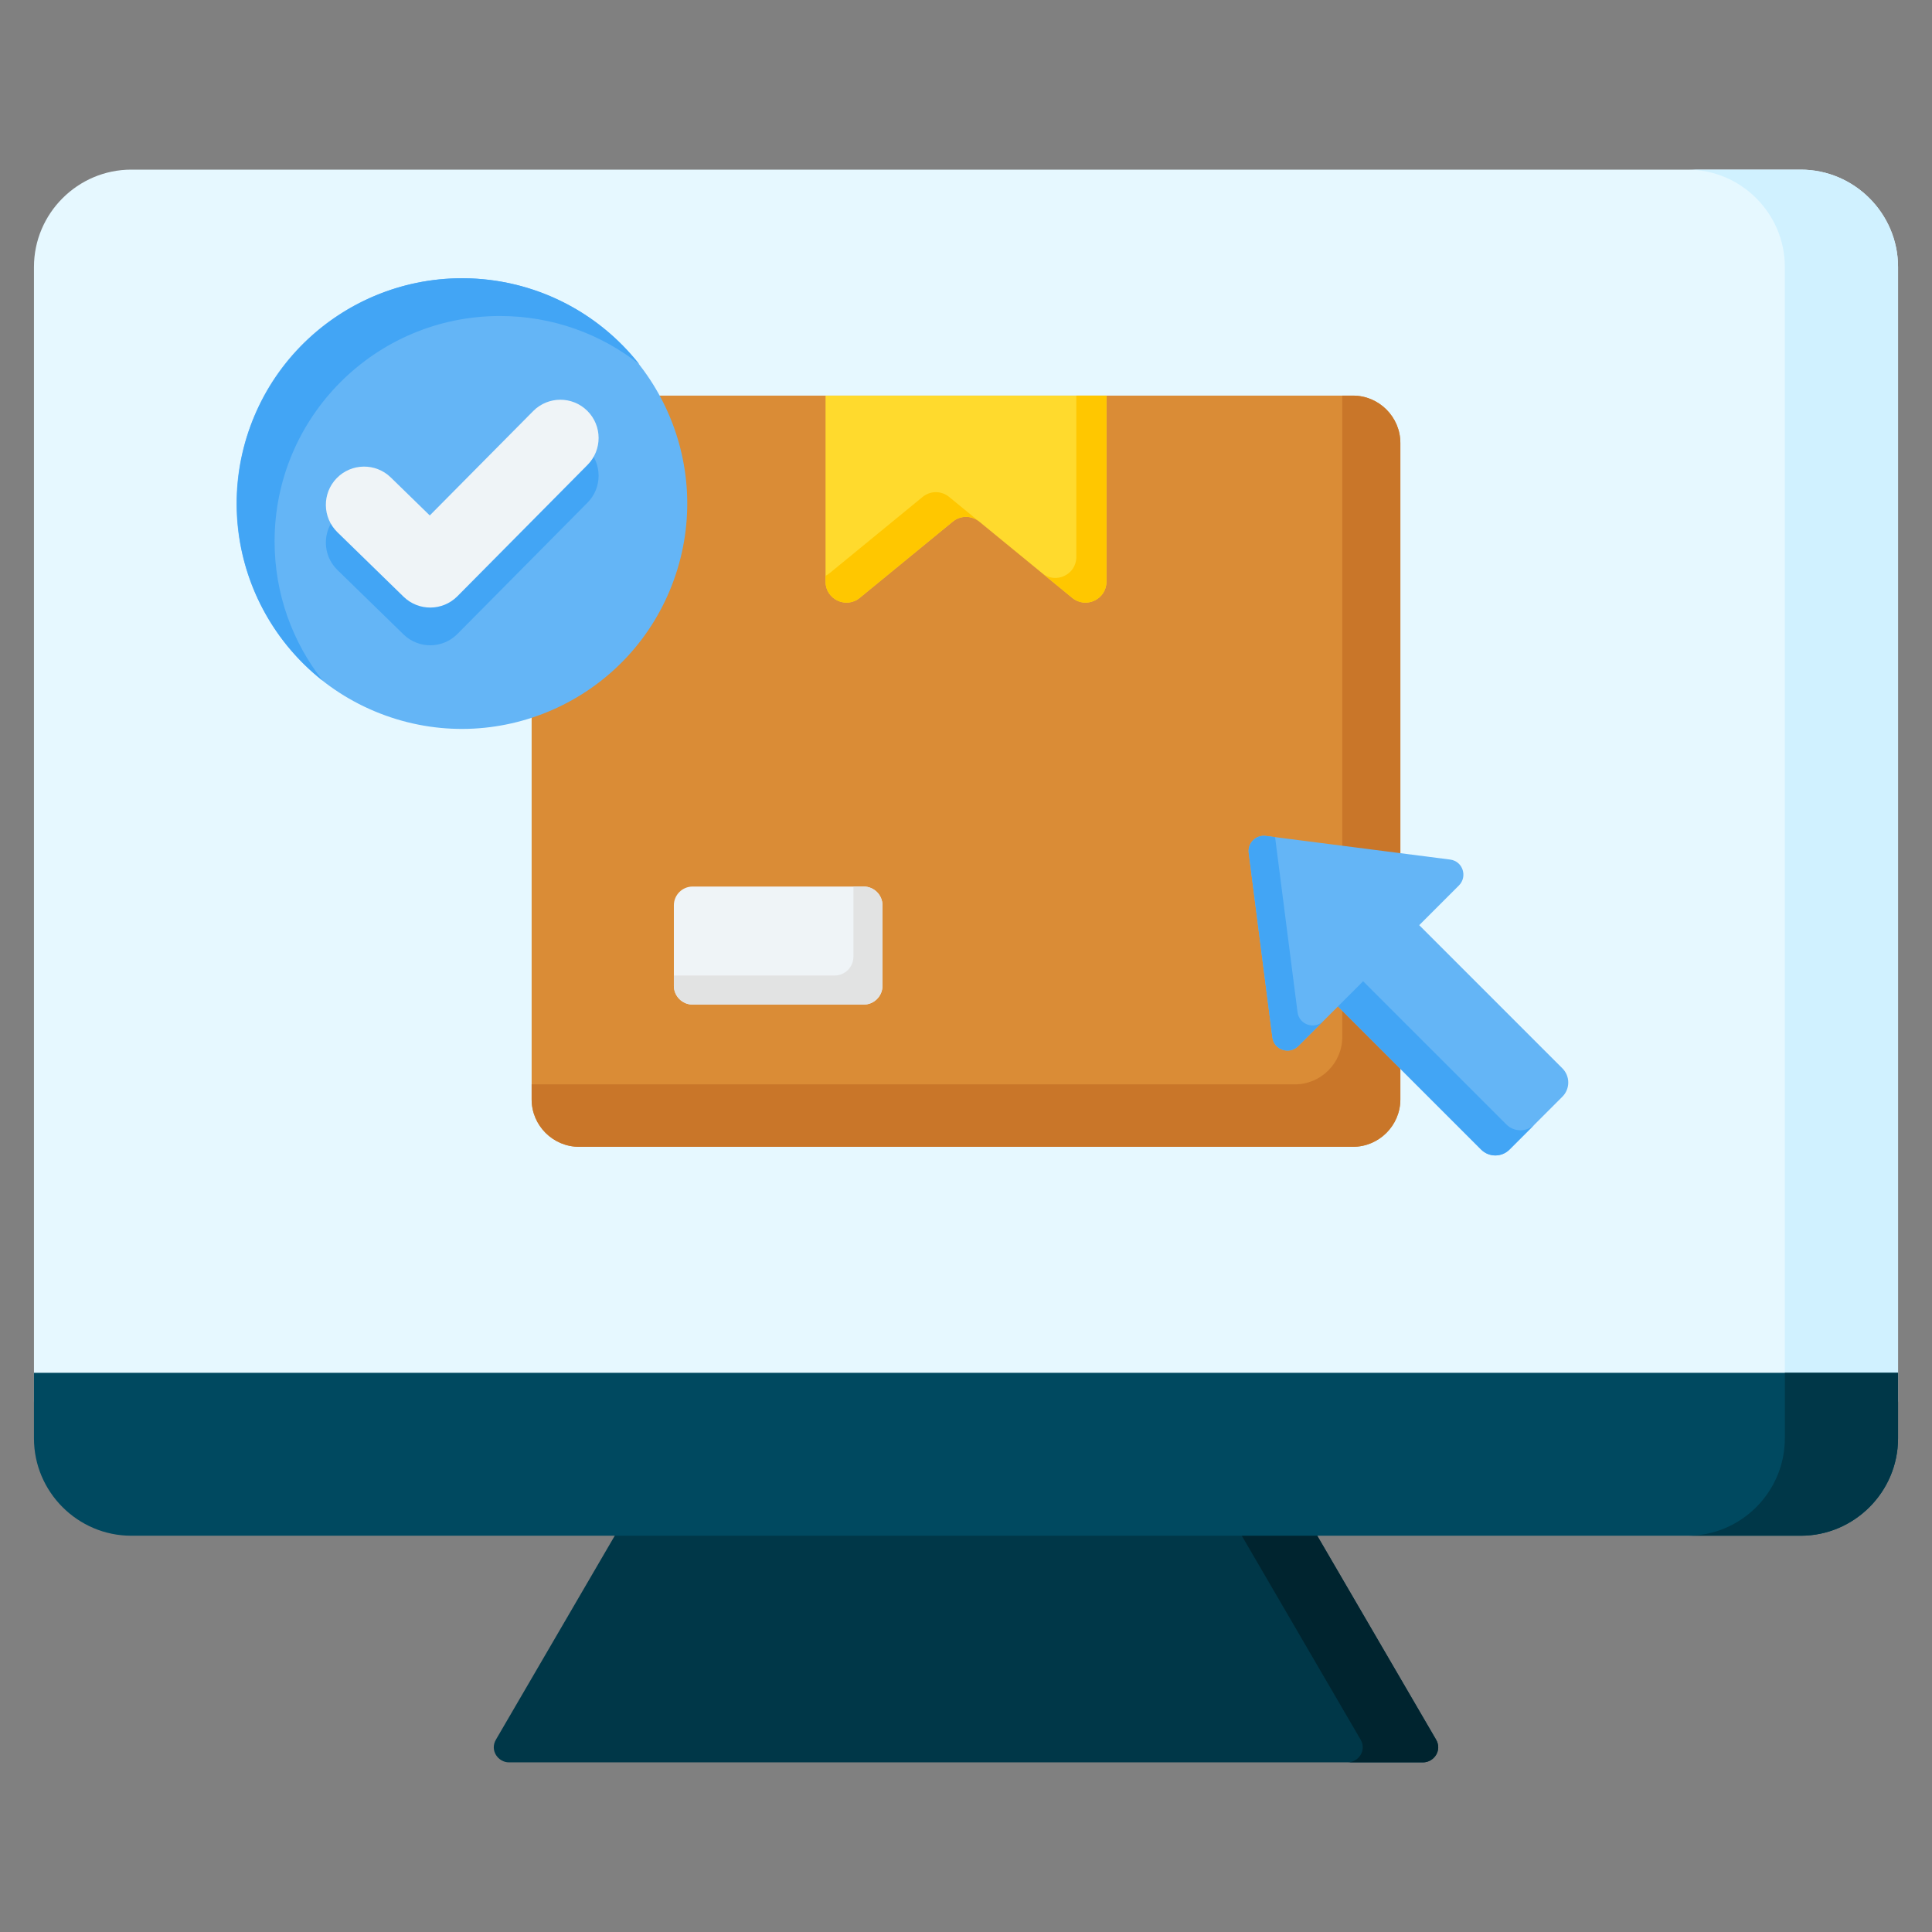
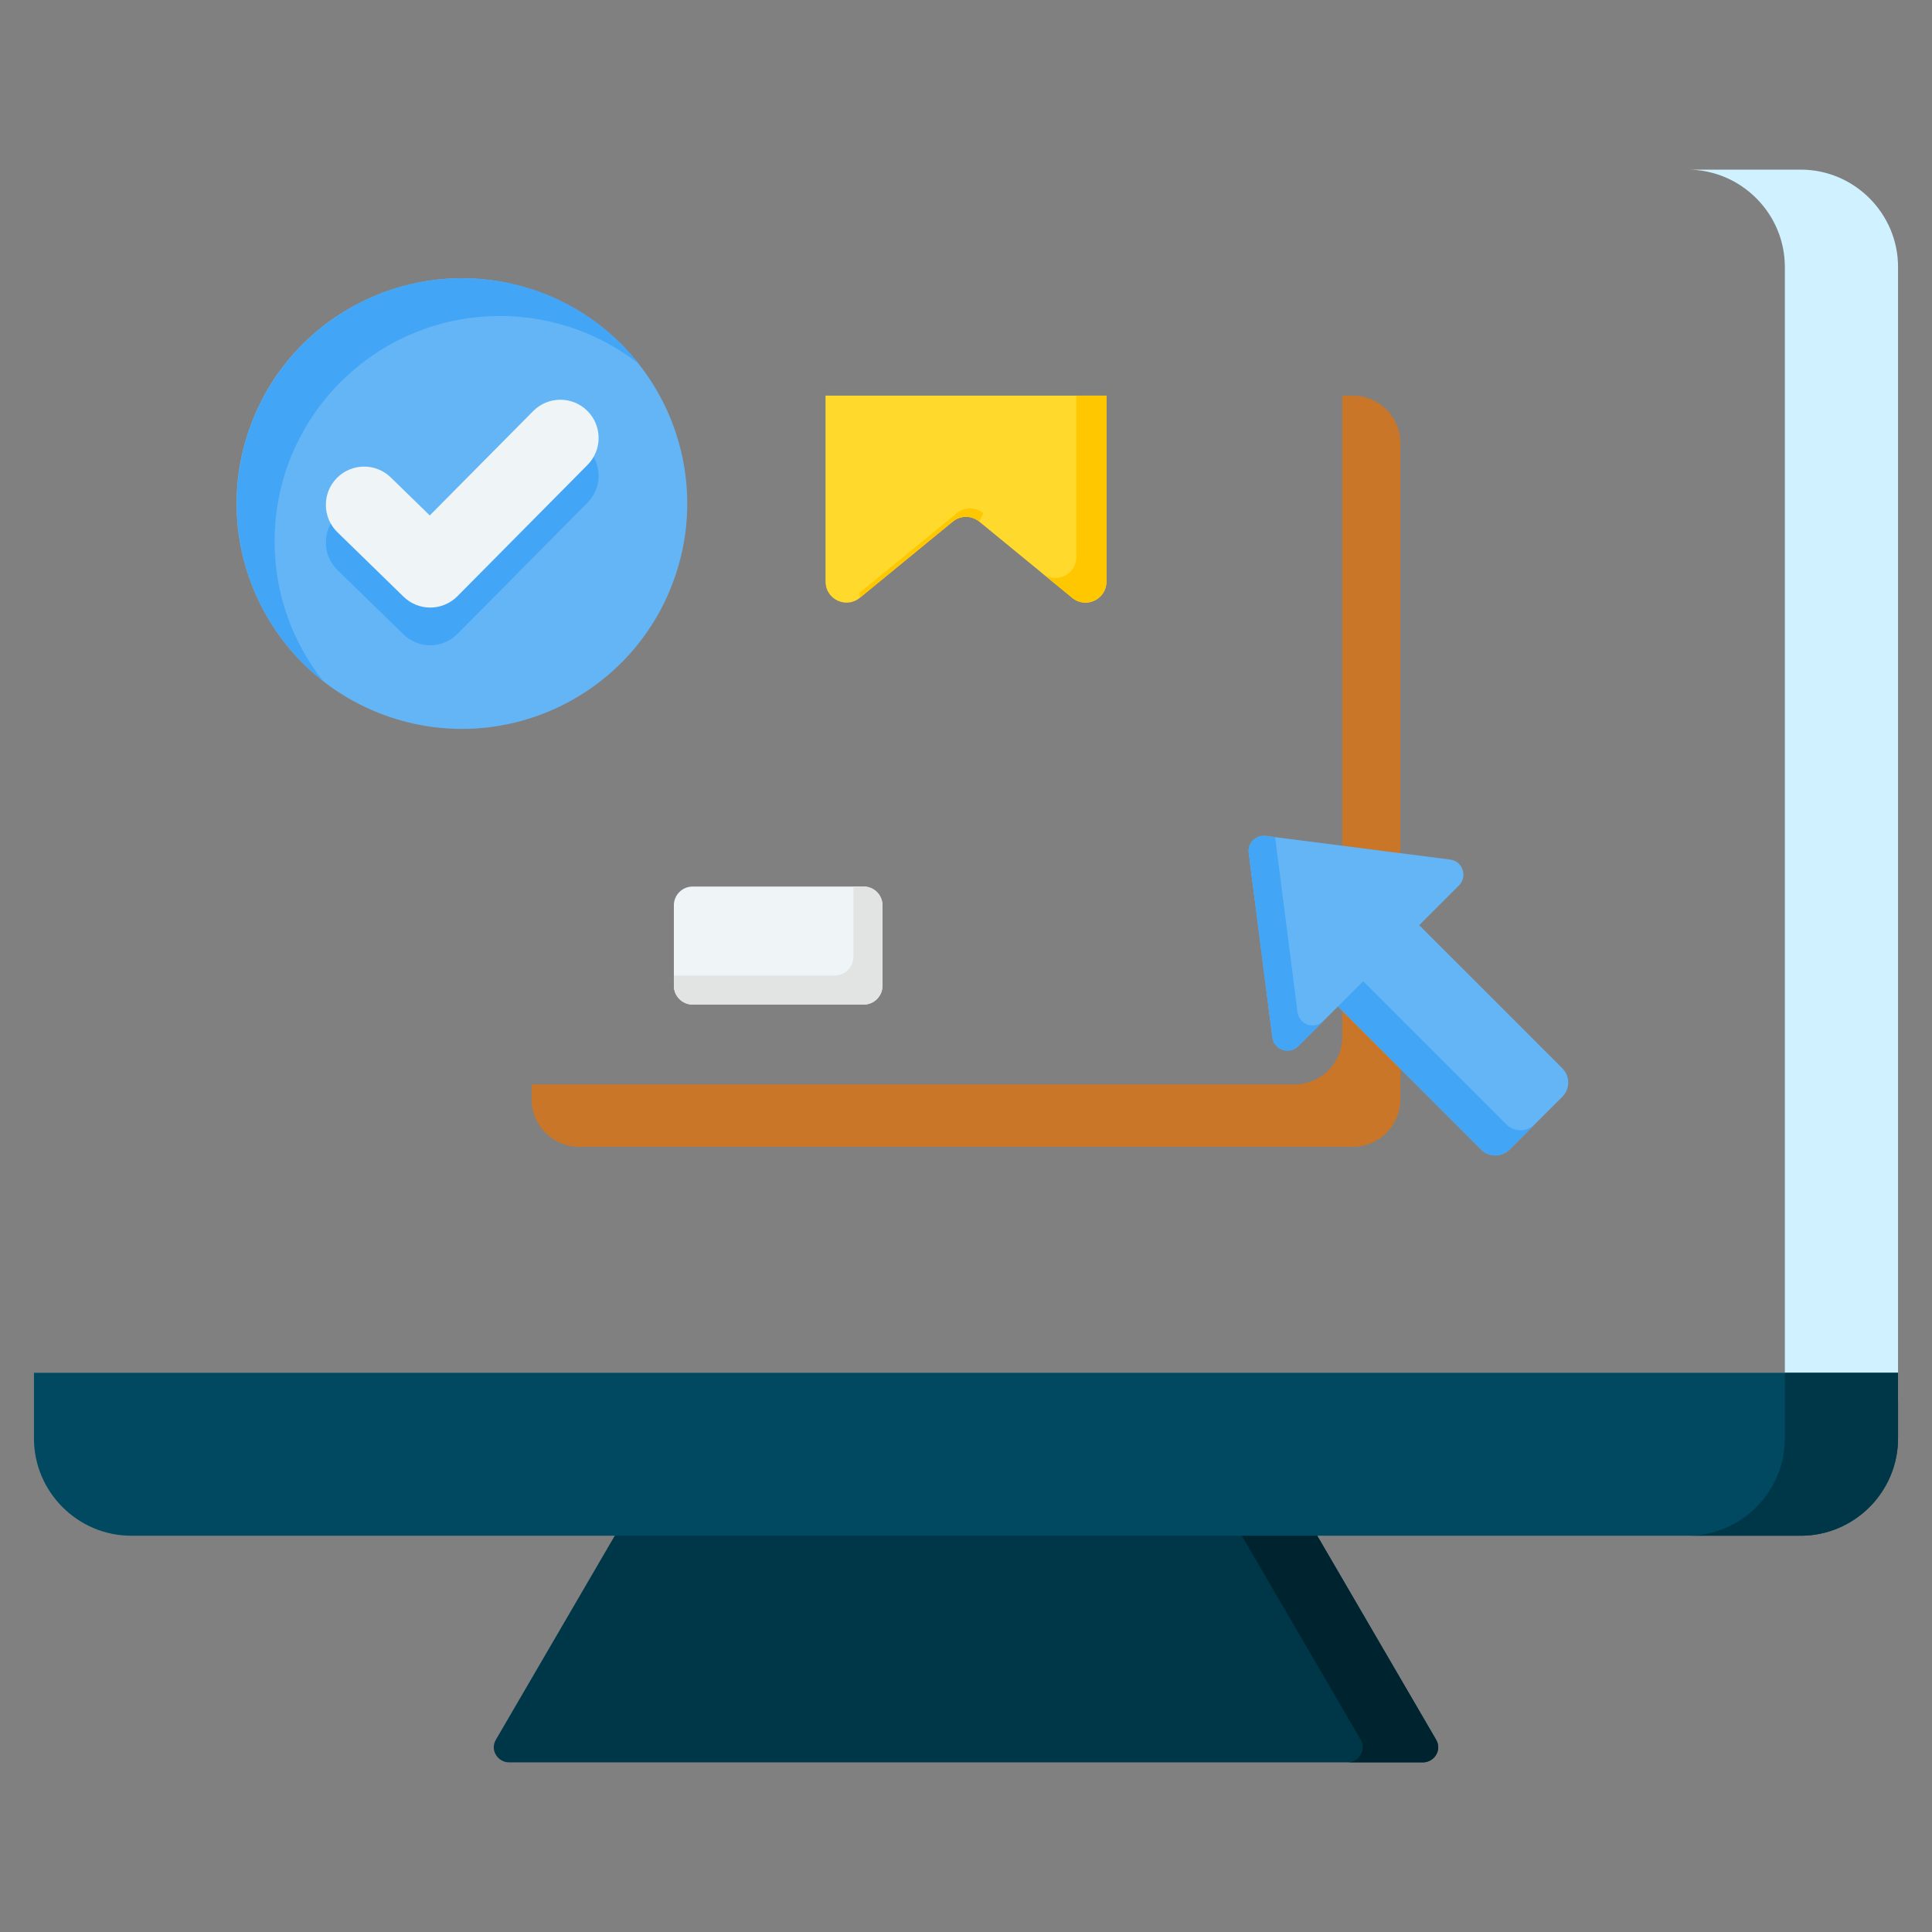
<svg xmlns="http://www.w3.org/2000/svg" id="Layer_1" enable-background="new 0 0 512 512" viewBox="0 0 512 512">
  <rect x="0" y="0" width="512" height="512" fill="#808080" stroke="none" />
  <g clip-rule="evenodd" fill-rule="evenodd">
    <g>
      <path d="m341.165 393.394-171.611 2.201-38.127 65.425c-1.675 2.874.59 6.026 3.463 6.026h242.22c2.873 0 5.138-3.152 3.463-6.026z" fill="#003748" />
      <path d="m341.165 393.394-19.852.255 39.26 67.371c1.675 2.875-.591 6.026-3.463 6.026h20c2.873 0 5.138-3.152 3.463-6.026z" fill="#00242f" />
-       <path d="m477.211 44.954c14.184 0 25.79 11.606 25.79 25.79v300.45c0 14.184-11.607 25.79-25.79 25.79h-442.421c-14.182 0-25.79-11.604-25.79-25.79v-300.45c0-14.185 11.606-25.79 25.79-25.79z" fill="#e6f8ff" />
      <path d="m477.211 44.954c14.184 0 25.79 11.606 25.79 25.79v300.45c0 14.184-11.607 25.79-25.79 25.79h-30c14.182 0 25.79-11.606 25.79-25.79v-300.45c0-14.184-11.606-25.79-25.79-25.79z" fill="#d0f1ff" />
      <path d="m503 363.802h-494v17.393c0 14.185 11.606 25.79 25.789 25.79h442.422c14.183 0 25.789-11.604 25.789-25.79z" fill="#004960" />
      <path d="m503 363.802h-30v17.393c0 14.185-11.606 25.79-25.789 25.79h30c14.183 0 25.789-11.604 25.789-25.79z" fill="#003748" />
    </g>
    <g>
-       <path d="m153.453 104.841h205.094c6.91 0 12.563 5.653 12.563 12.563v173.947c0 6.91-5.653 12.563-12.563 12.563h-205.094c-6.91 0-12.563-5.653-12.563-12.563v-173.947c0-6.909 5.653-12.563 12.563-12.563z" fill="#da8c36" />
      <path d="m355.718 104.841h2.829c6.91 0 12.563 5.654 12.563 12.563v173.948c0 6.91-5.653 12.563-12.563 12.563h-205.094c-6.91 0-12.563-5.653-12.563-12.563v-3.984h202.266c6.91 0 12.563-5.653 12.563-12.563v-169.964z" fill="#c97629" />
      <path d="m228.898 266.223h-45.348c-2.733 0-4.968-2.236-4.968-4.968v-21.344c0-2.733 2.235-4.968 4.968-4.968h45.348c2.733 0 4.968 2.235 4.968 4.968v21.344c0 2.732-2.235 4.968-4.968 4.968z" fill="#eff4f7" />
      <path d="m228.898 266.223h-45.348c-2.733 0-4.968-2.236-4.968-4.968v-2.735h42.613c2.733 0 4.968-2.236 4.968-4.968v-18.609h2.735c2.733 0 4.968 2.235 4.968 4.968v21.344c0 2.732-2.235 4.968-4.968 4.968z" fill="#e2e3e3" />
      <path d="m218.777 104.841h74.445v49.301c0 4.694-5.442 7.27-9.072 4.294l-24.63-20.193c-2.068-1.695-4.972-1.695-7.04 0l-24.63 20.193c-3.63 2.976-9.072.401-9.072-4.294v-49.301z" fill="#ffda2d" />
-       <path d="m285.24 104.841h7.983v49.302c0 4.694-5.442 7.27-9.073 4.294l-7.974-6.538c3.63 2.965 9.064.391 9.064-4.3zm-25.734 33.391c-2.067-1.684-4.964-1.681-7.027.011l-24.63 20.193c-3.63 2.976-9.073.401-9.073-4.294v-1.544c.376-.186.741-.421 1.09-.707l24.63-20.193c2.068-1.695 4.973-1.695 7.04 0z" fill="#ffc700" />
+       <path d="m285.24 104.841h7.983v49.302c0 4.694-5.442 7.27-9.073 4.294l-7.974-6.538c3.63 2.965 9.064.391 9.064-4.3zm-25.734 33.391c-2.067-1.684-4.964-1.681-7.027.011l-24.63 20.193v-1.544c.376-.186.741-.421 1.09-.707l24.63-20.193c2.068-1.695 4.973-1.695 7.04 0z" fill="#ffc700" />
    </g>
    <g>
      <path d="m376.108 245.18 10.52-10.521c2.328-2.326 1.071-6.432-2.344-6.869l-48.831-6.26c-2.628-.337-4.861 1.896-4.524 4.524l6.26 48.831c.437 3.415 4.544 4.672 6.87 2.343l10.52-10.52 37.95 37.95c2.063 2.063 5.429 2.063 7.492 0l14.036-14.036c2.063-2.063 2.063-5.429 0-7.492z" fill="#64b5f6" />
      <path d="m382.775 238.513 3.853-3.853.003-.003zm-44.864-16.668-2.459-.315c-2.628-.337-4.861 1.896-4.524 4.524l6.259 48.831c.438 3.415 4.545 4.672 6.871 2.343l10.519-10.519 37.951 37.95c2.063 2.063 5.429 2.063 7.492 0l6.667-6.668c-2.063 2.063-5.429 2.063-7.492 0l-37.951-37.95-10.52 10.52c-2.326 2.329-6.433 1.072-6.87-2.343z" fill="#42a5f5" />
    </g>
    <g>
      <ellipse cx="122.497" cy="133.473" fill="#64b5f6" rx="59.73" ry="59.73" transform="matrix(.34 -.94 .94 .34 -44.705 203.216)" />
      <path d="m122.497 73.743c19.042 0 36.003 8.911 46.94 22.79-10.165-8.01-22.994-12.79-36.94-12.79-32.988 0-59.73 26.742-59.73 59.73 0 13.946 4.78 26.775 12.79 36.94-13.879-10.938-22.79-27.898-22.79-46.94 0-32.988 26.742-59.73 59.73-59.73z" fill="#42a5f5" />
      <path d="m141.317 118.922c3.947-3.969 10.364-3.987 14.333-.04s3.987 10.364.04 14.333l-34.484 34.807c-3.921 3.942-10.278 3.986-14.253.118l-17.528-17.084c-4.013-3.903-4.101-10.32-.198-14.333 3.903-4.012 10.32-4.101 14.333-.198l10.336 10.075z" fill="#42a5f5" />
      <path d="m141.317 108.922c3.947-3.969 10.364-3.987 14.333-.04s3.987 10.364.04 14.333l-34.484 34.807c-3.921 3.942-10.278 3.986-14.253.118l-17.528-17.084c-4.013-3.903-4.101-10.32-.198-14.333 3.903-4.012 10.32-4.101 14.333-.198l10.336 10.075z" fill="#eff4f7" />
    </g>
  </g>
</svg>